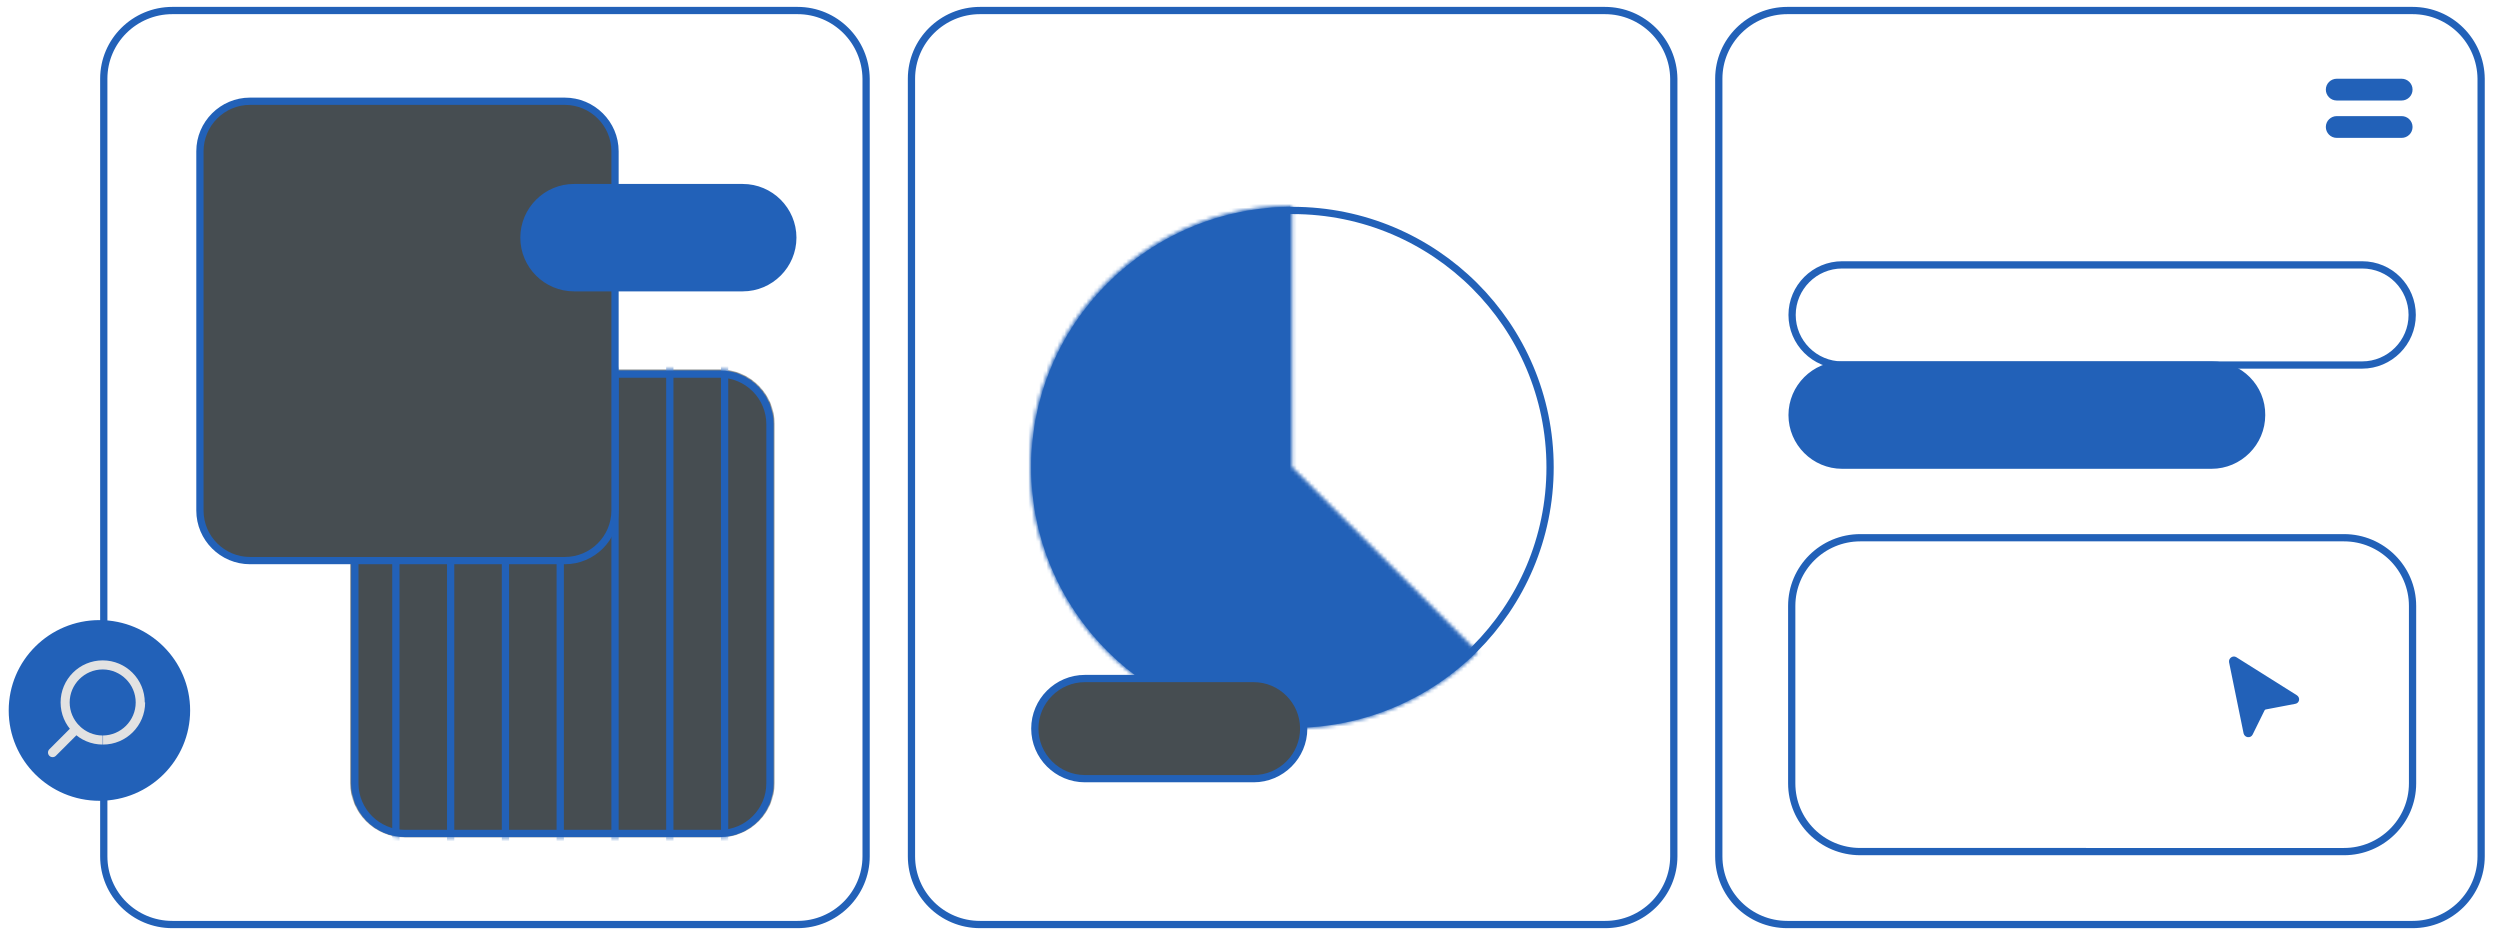
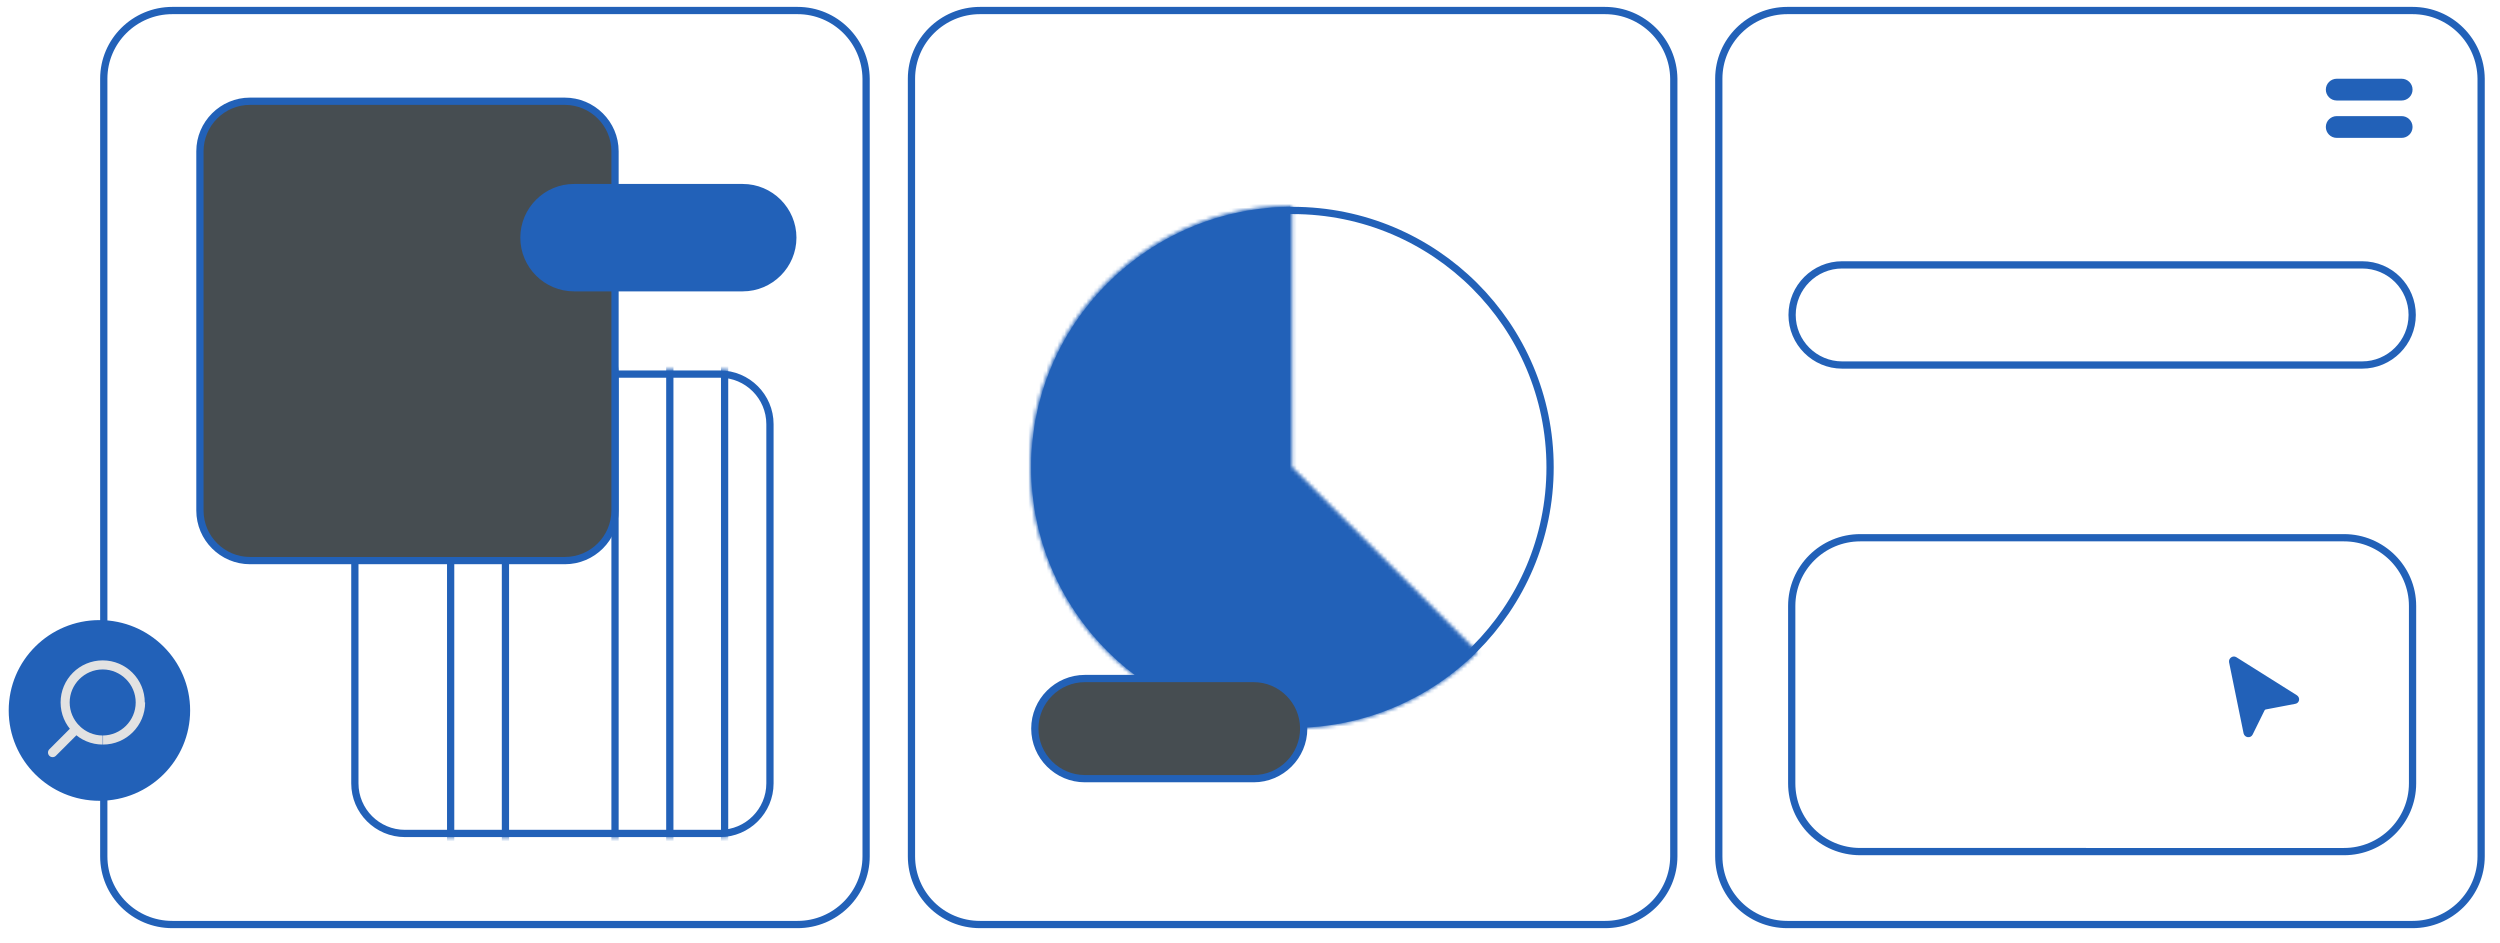
<svg xmlns="http://www.w3.org/2000/svg" version="1.1" id="Capa_1" x="0px" y="0px" viewBox="0 0 689 260" style="enable-background:new 0 0 689 260;" xml:space="preserve">
  <style type="text/css">
	.st0{fill:none;stroke:#2261B8;stroke-width:2;}
	.st1{fill:#FFFFFF;filter:url(#Adobe_OpacityMaskFilter);}
	.st2{mask:url(#mask0_37_196_00000072968058535560171740000011442473196012484005_);}
	.st3{fill:#2261B8;stroke:#2261B8;stroke-width:4;}
	.st4{fill:#464D51;stroke:#2261B8;stroke-width:2;}
	.st5{fill:#2261B8;stroke:#2261B8;stroke-width:2;}
	.st6{fill:#2261B8;stroke:#2261B8;stroke-width:1.162;}
	.st7{fill:#2261B8;}
	.st8{fill:#FFFFFF;filter:url(#Adobe_OpacityMaskFilter_00000075150336516425692660000014932926694920993457_);}
	.st9{mask:url(#mask1_37_196_00000145740867855322555650000003082304438062423968_);}
	.st10{fill:#464D51;}
	.st11{fill:none;stroke:#2261B8;}
	.st12{fill:#E2E2E2;}
</style>
  <path class="st0" d="M442.3,2.9H270.1c-10.4,0-18.9,8.4-18.9,18.8v214.3c0,10.4,8.4,18.8,18.9,18.8h172.3c10.4,0,18.9-8.4,18.9-18.8  V21.7C461.2,11.3,452.7,2.9,442.3,2.9z" />
  <path class="st0" d="M356.2,199.6c39.2,0,71-31.7,71-70.8c0-39.1-31.8-70.8-71-70.8c-39.2,0-71,31.7-71,70.8  C285.2,167.9,317,199.6,356.2,199.6z" />
  <defs>
    <filter id="Adobe_OpacityMaskFilter" filterUnits="userSpaceOnUse" x="281.9" y="54.7" width="128.3" height="148.1">
      <feColorMatrix type="matrix" values="1 0 0 0 0  0 1 0 0 0  0 0 1 0 0  0 0 0 1 0" />
    </filter>
  </defs>
  <mask maskUnits="userSpaceOnUse" x="281.9" y="54.7" width="128.3" height="148.1" id="mask0_37_196_00000072968058535560171740000011442473196012484005_">
    <path class="st1" d="M407.3,179.7c-8.4,8.4-18.8,14.6-30.1,18c-11.4,3.4-23.4,4-35.1,1.7c-11.7-2.3-22.6-7.5-31.8-15   c-9.2-7.5-16.4-17.2-20.9-28.1c-4.6-10.9-6.3-22.8-5.2-34.6c1.2-11.8,5.2-23.1,11.8-33c6.6-9.9,15.5-17.9,26-23.5   c10.5-5.6,22.2-8.5,34.1-8.5v72L407.3,179.7z" />
  </mask>
  <g class="st2">
    <path class="st3" d="M407.3,179.7c-8.4,8.4-18.8,14.6-30.1,18c-11.4,3.4-23.4,4-35.1,1.7c-11.7-2.3-22.6-7.5-31.8-15   c-9.2-7.5-16.4-17.2-20.9-28.1c-4.6-10.9-6.3-22.8-5.2-34.6c1.2-11.8,5.2-23.1,11.8-33c6.6-9.9,15.5-17.9,26-23.5   c10.5-5.6,22.2-8.5,34.1-8.5v72L407.3,179.7z" />
  </g>
  <path class="st4" d="M345.5,187H299c-7.6,0-13.8,6.2-13.8,13.8c0,7.6,6.2,13.8,13.8,13.8h46.5c7.6,0,13.8-6.2,13.8-13.8  C359.3,193.2,353.1,187,345.5,187z" />
  <path class="st0" d="M664.9,2.9H492.6c-10.4,0-18.9,8.4-18.9,18.8v214.3c0,10.4,8.4,18.8,18.9,18.8h172.3c10.4,0,18.9-8.4,18.9-18.8  V21.7C683.7,11.3,675.3,2.9,664.9,2.9z" />
  <path class="st0" d="M651,73H507.7c-7.6,0-13.8,6.2-13.8,13.8s6.2,13.8,13.8,13.8H651c7.6,0,13.8-6.2,13.8-13.8S658.7,73,651,73z" />
  <path class="st0" d="M646,148.2H512.7c-10.4,0-18.9,8.4-18.9,18.8v48.9c0,10.4,8.4,18.8,18.9,18.8H646c10.4,0,18.9-8.4,18.9-18.8  V167C664.9,156.6,656.4,148.2,646,148.2z" />
-   <path class="st5" d="M609.6,100.6H507.7c-7.6,0-13.8,6.2-13.8,13.8c0,7.6,6.2,13.8,13.8,13.8h101.8c7.6,0,13.8-6.2,13.8-13.8  C623.4,106.8,617.2,100.6,609.6,100.6z" />
  <path class="st6" d="M623.6,195.5l-3.3,6.7c-0.3,0.6-1.2,0.5-1.4-0.2l-4-19.6c-0.1-0.6,0.6-1.1,1.1-0.8l16.7,10.5  c0.6,0.4,0.4,1.2-0.2,1.3l-8.4,1.6C623.9,195.2,623.7,195.3,623.6,195.5z" />
  <path class="st7" d="M661.9,21.7H644c-1.6,0-3,1.3-3,3c0,1.6,1.3,3,3,3h17.9c1.6,0,3-1.3,3-3C664.9,23,663.5,21.7,661.9,21.7z" />
  <path class="st7" d="M661.9,32H644c-1.6,0-3,1.3-3,3c0,1.6,1.3,3,3,3h17.9c1.6,0,3-1.3,3-3C664.9,33.3,663.5,32,661.9,32z" />
  <path class="st0" d="M219.8,2.9H47.5c-10.4,0-18.9,8.4-18.9,18.8v214.3c0,10.4,8.4,18.8,18.9,18.8h172.3c10.4,0,18.9-8.4,18.9-18.8  V21.7C238.6,11.3,230.2,2.9,219.8,2.9z" />
  <defs>
    <filter id="Adobe_OpacityMaskFilter_00000005257859546666498420000005381936682253050005_" filterUnits="userSpaceOnUse" x="96.5" y="25.4" width="116.9" height="280.7">
      <feColorMatrix type="matrix" values="1 0 0 0 0  0 1 0 0 0  0 0 1 0 0  0 0 0 1 0" />
    </filter>
  </defs>
  <mask maskUnits="userSpaceOnUse" x="96.5" y="25.4" width="116.9" height="280.7" id="mask1_37_196_00000145740867855322555650000003082304438062423968_">
    <path style="fill:#FFFFFF;filter:url(#Adobe_OpacityMaskFilter_00000005257859546666498420000005381936682253050005_);" d="   M198.4,101.8h-86.8c-8.3,0-15.1,6.7-15.1,15v99c0,8.3,6.8,15,15.1,15h86.8c8.3,0,15.1-6.7,15.1-15v-99   C213.5,108.6,206.7,101.8,198.4,101.8z" />
  </mask>
  <g class="st9">
-     <path class="st10" d="M198.4,101.8h-86.8c-8.3,0-15.1,6.7-15.1,15v99c0,8.3,6.8,15,15.1,15h86.8c8.3,0,15.1-6.7,15.1-15v-99   C213.5,108.6,206.7,101.8,198.4,101.8z" />
    <path class="st0" d="M139.3,306.1V25.4" />
    <path class="st0" d="M124.2,306.1V25.4" />
-     <path class="st0" d="M109.1,306.1V25.4" />
    <path class="st0" d="M199.7,306.1V25.4" />
    <path class="st0" d="M184.6,306.1V25.4" />
    <path class="st0" d="M169.5,306.1V25.4" />
-     <path class="st0" d="M154.4,306.1V25.4" />
  </g>
  <path class="st0" d="M198.4,103.1h-86.8c-7.6,0-13.8,6.2-13.8,13.8v99c0,7.6,6.2,13.8,13.8,13.8h86.8c7.6,0,13.8-6.2,13.8-13.8v-99  C212.2,109.3,206,103.1,198.4,103.1z" />
  <path class="st10" d="M155.6,27.9H68.9c-7.6,0-13.8,6.2-13.8,13.8v99c0,7.6,6.2,13.8,13.8,13.8h86.8c7.6,0,13.8-6.2,13.8-13.8v-99  C169.5,34.1,163.3,27.9,155.6,27.9z" />
  <path class="st0" d="M155.6,27.9H68.9c-7.6,0-13.8,6.2-13.8,13.8v99c0,7.6,6.2,13.8,13.8,13.8h86.8c7.6,0,13.8-6.2,13.8-13.8v-99  C169.5,34.1,163.3,27.9,155.6,27.9z" />
  <path class="st5" d="M204.7,51.7h-46.5c-7.6,0-13.8,6.2-13.8,13.8s6.2,13.8,13.8,13.8h46.5c7.6,0,13.8-6.2,13.8-13.8  S212.3,51.7,204.7,51.7z" />
  <path class="st7" d="M51.9,195.8c0-13.5-11-24.4-24.5-24.4c-13.5,0-24.5,10.9-24.5,24.4c0,13.5,11,24.4,24.5,24.4  C40.9,220.2,51.9,209.3,51.9,195.8z" />
  <path class="st11" d="M51.9,195.8c0-13.5-11-24.4-24.5-24.4c-13.5,0-24.5,10.9-24.5,24.4c0,13.5,11,24.4,24.5,24.4  C40.9,220.2,51.9,209.3,51.9,195.8z" />
  <path class="st12" d="M20.1,200c0.5-0.5,1.3-0.5,1.8,0c0.5,0.5,0.5,1.3,0,1.8L20.1,200z M15.4,208.3c-0.5,0.5-1.3,0.5-1.8,0  c-0.5-0.5-0.5-1.3,0-1.8L15.4,208.3z M21.9,201.8l-6.5,6.5l-1.8-1.8l6.5-6.5L21.9,201.8z M28.3,202.7c5,0,9.1-4.1,9.1-9.1H40  c0,6.4-5.2,11.6-11.6,11.6V202.7z M19.2,193.6c0,5,4.1,9.1,9.1,9.1v2.5c-6.4,0-11.6-5.2-11.6-11.6H19.2z M28.3,184.5  c-5,0-9.1,4.1-9.1,9.1h-2.5c0-6.4,5.2-11.6,11.6-11.6V184.5z M28.3,182c6.4,0,11.6,5.2,11.6,11.6h-2.5c0-5-4.1-9.1-9.1-9.1V182z" />
</svg>